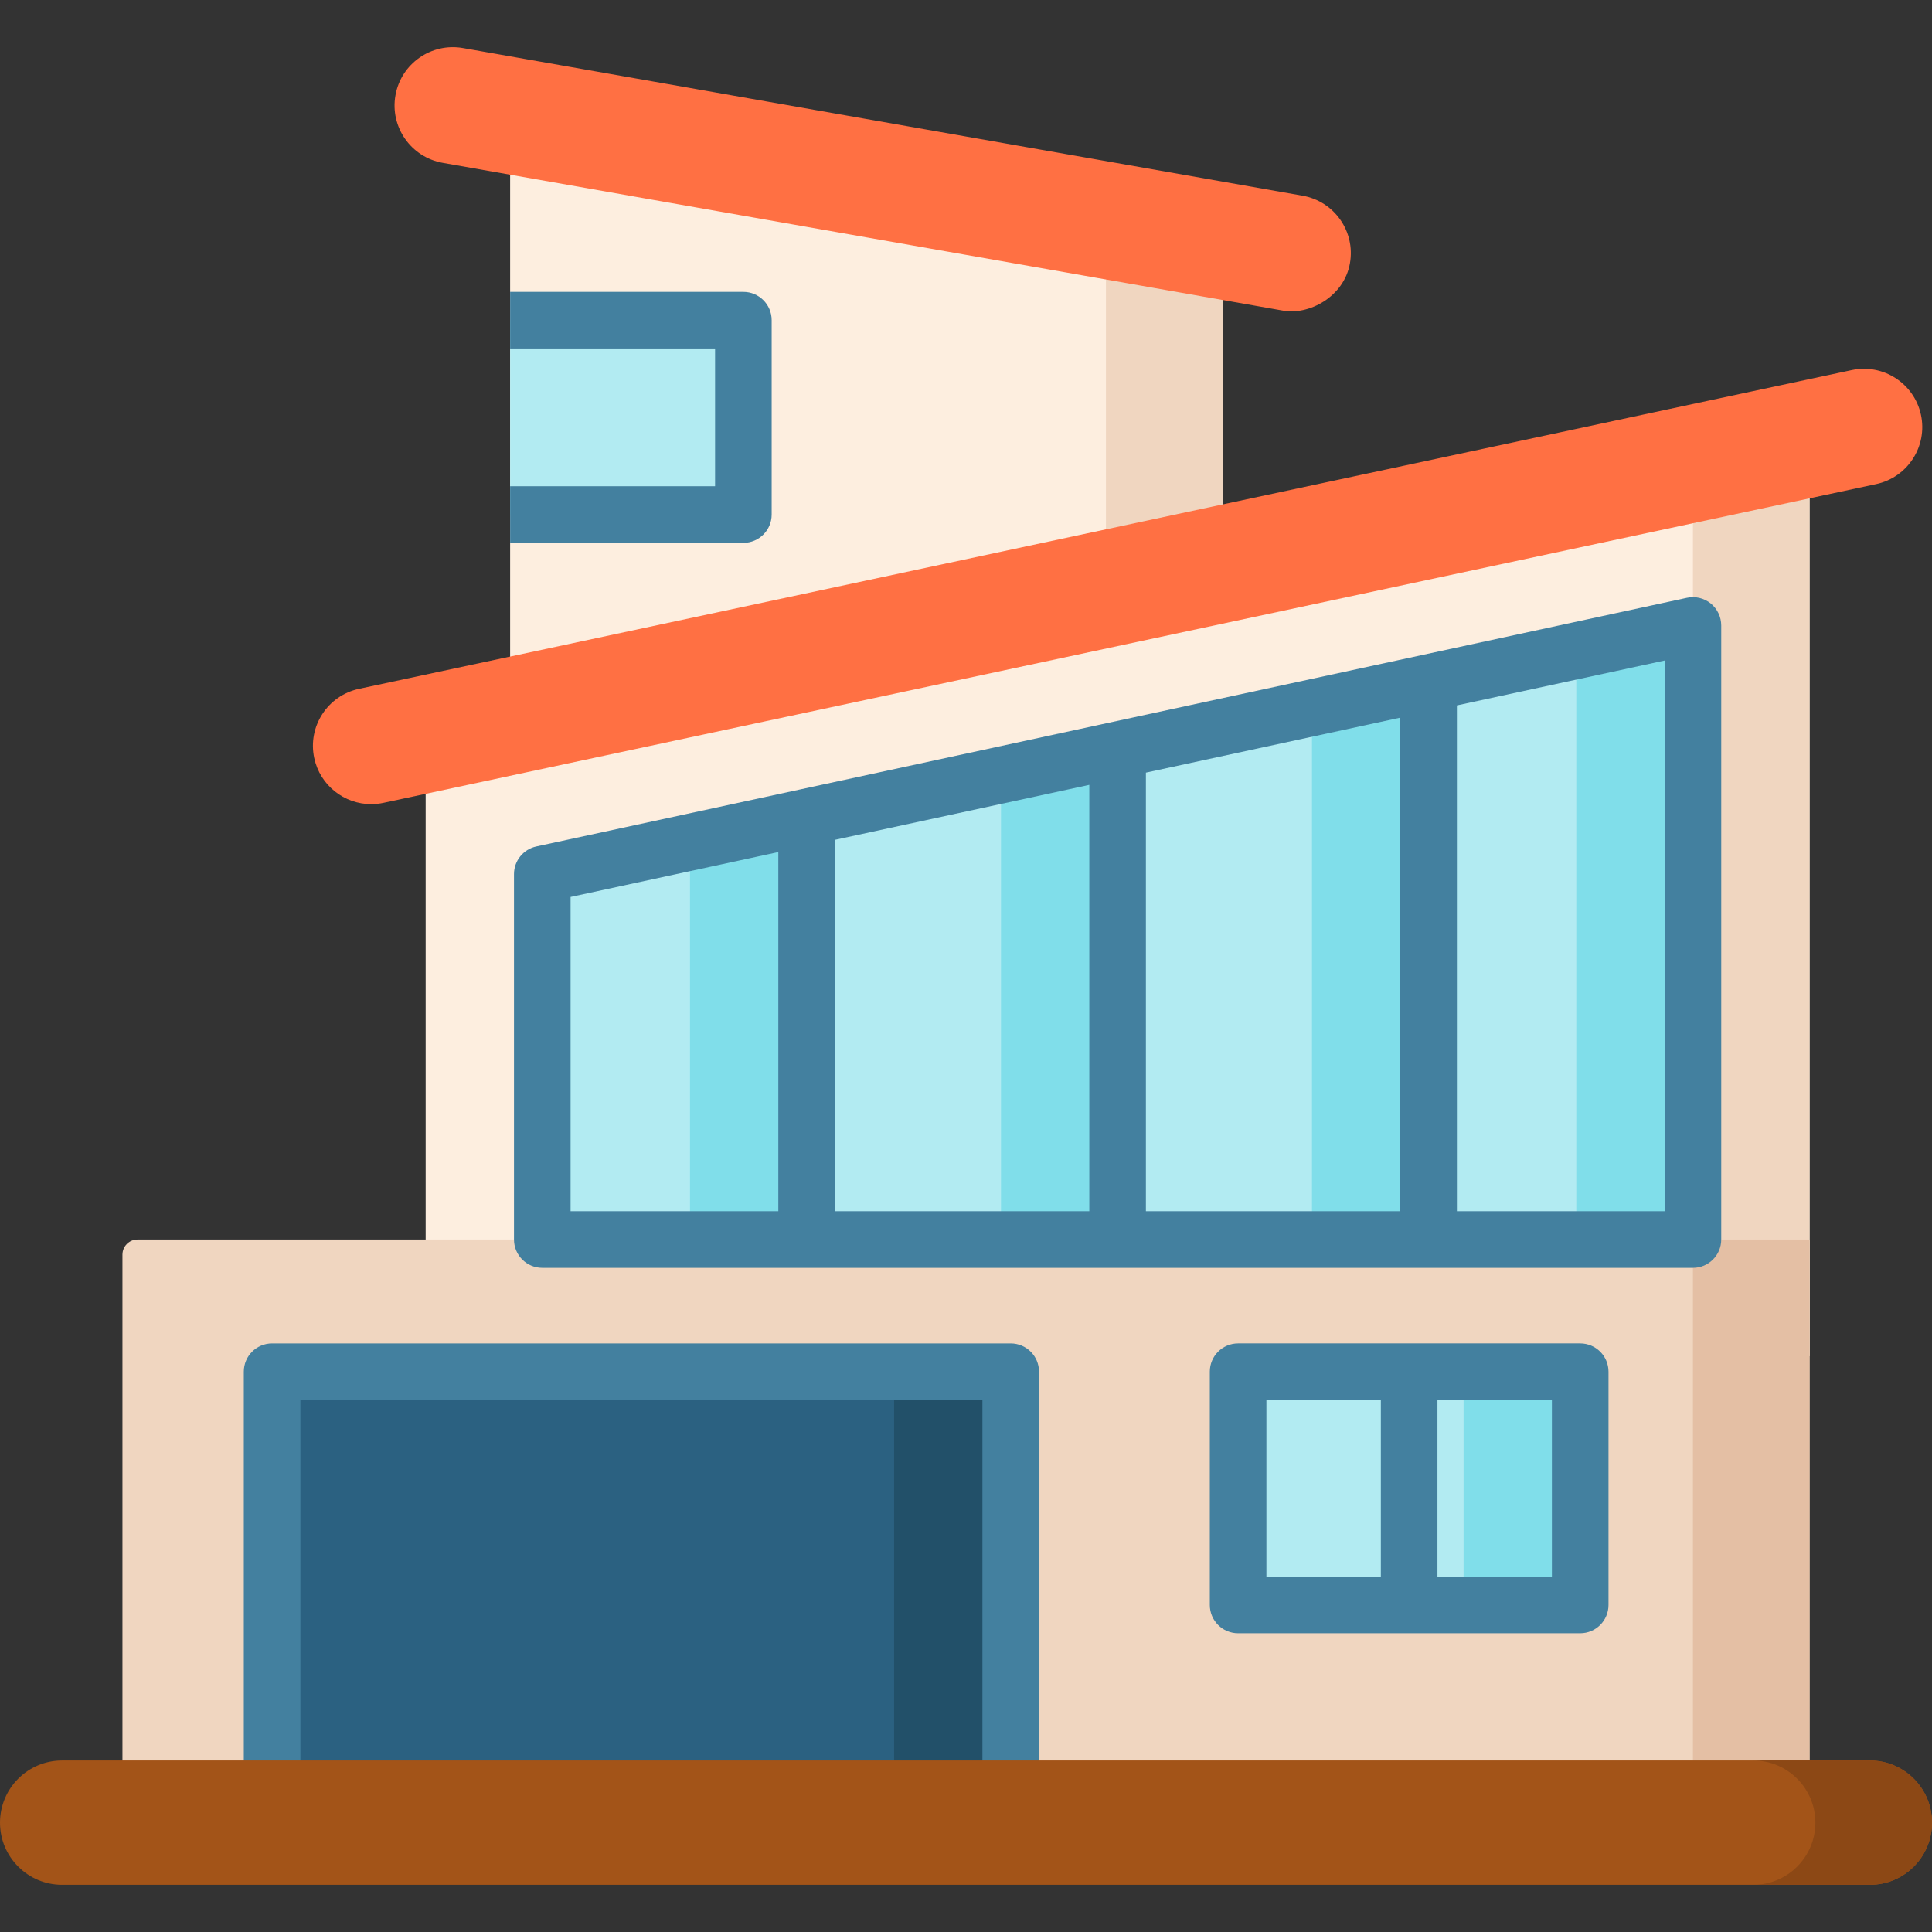
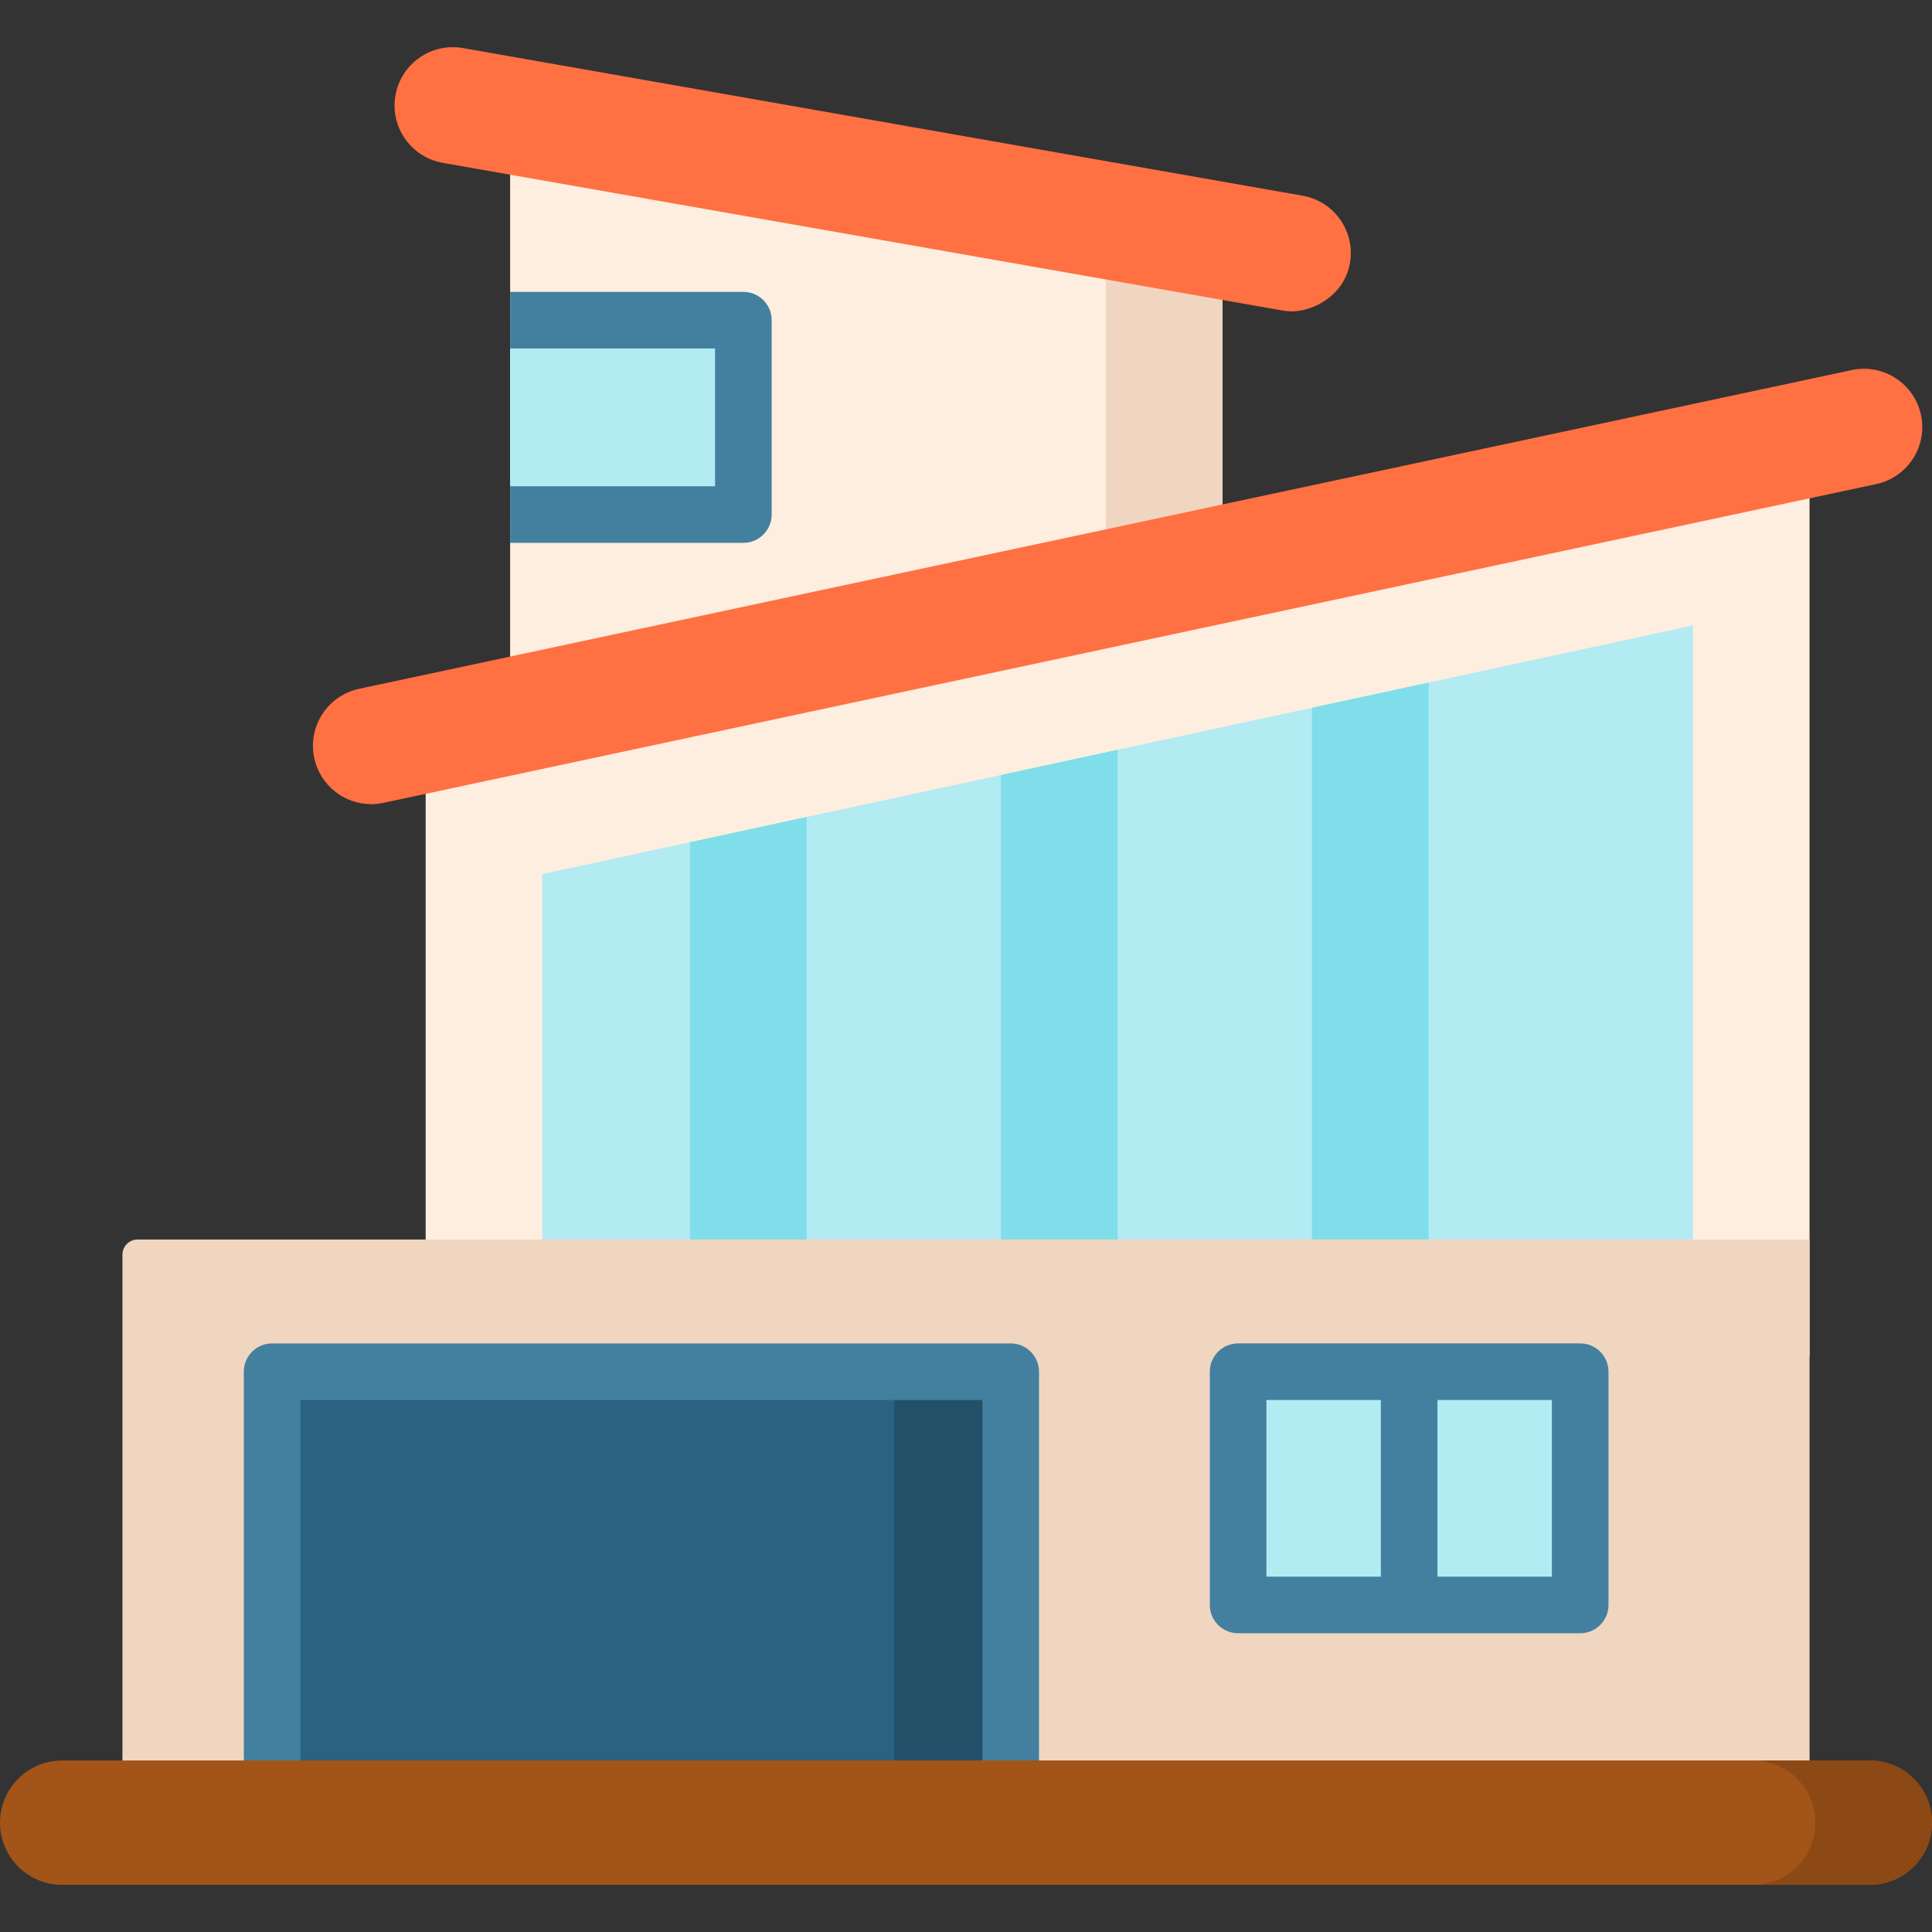
<svg xmlns="http://www.w3.org/2000/svg" id="Layer_1" enable-background="new 0 0 512 512" height="512" viewBox="0 0 512 512" width="512">
  <rect x="0" y="0" width="512" height="512" fill="#333333" stroke="none" />
  <g>
    <path d="m323.99 63.36v192.16h-188.8v-225.37z" fill="#fdeedf" />
    <path d="m293.087 57.926v197.593h30.905v-192.156z" fill="#f0d6c0" />
    <path d="m479.549 359.395h-366.744v-158.648l366.744-83.338z" fill="#fdeedf" />
-     <path d="m448.644 124.432v234.963h30.905v-241.986z" fill="#f0d6c0" />
    <path d="m143.71 328.49v-96.837l304.934-65.902v162.739z" fill="#b2ebf2" />
    <g fill="#80deea">
-       <path d="m417.738 172.43v156.06h30.906v-162.739z" />
      <path d="m378.592 180.896v147.594h-30.906v-140.919z" />
      <path d="m296.177 198.708v129.782h-30.905v-123.107z" />
      <path d="m213.763 216.509v111.981h-30.906v-105.295z" />
    </g>
    <path d="m509.081 109.958c-1.783-8.347-9.996-13.666-18.339-11.885l-395.583 84.47c-8.346 1.782-13.667 9.992-11.885 18.338 1.55 7.258 7.962 12.228 15.096 12.228 1.069 0 2.155-.112 3.242-.344l395.583-84.47c8.347-1.781 13.668-9.992 11.886-18.337z" fill="#ff7043" />
    <path d="m479.55 328.49v150.15h-447.1v-146.15c0-2.21 1.79-4 4-4z" fill="#f0d6c0" />
-     <path d="m448.644 328.49h30.905v150.149h-30.905z" fill="#e4bfa4" />
    <path d="m72.113 363.516h195.734v115.123h-195.734z" fill="#2b6181" />
    <path d="m236.942 363.516h30.905v115.123h-30.905z" fill="#225069" />
-     <path d="m345.207 51.864-222.514-39.129c-8.4-1.473-16.417 4.134-17.896 12.536-1.479 8.401 4.137 16.41 12.542 17.888l222.514 39.129c6.887 1.364 16.353-3.572 17.896-12.536 1.479-8.401-4.137-16.41-12.542-17.888z" fill="#ff7043" />
+     <path d="m345.207 51.864-222.514-39.129c-8.4-1.473-16.417 4.134-17.896 12.536-1.479 8.401 4.137 16.41 12.542 17.888l222.514 39.129c6.887 1.364 16.353-3.572 17.896-12.536 1.479-8.401-4.137-16.41-12.542-17.888" fill="#ff7043" />
    <path d="m135.19 84.852h61.811v51.509h-61.811z" fill="#b2ebf2" />
    <path d="m328.113 363.516h90.656v61.811h-90.656z" fill="#b2ebf2" />
-     <path d="m387.863 363.516h30.905v61.811h-30.905z" fill="#80deea" />
    <g fill="#43809f">
      <path d="m267.85 356.02h-195.74c-4.14 0-7.5 3.35-7.5 7.5v115.12h15v-107.62h180.74v107.62h15v-115.12c0-4.15-3.36-7.5-7.5-7.5z" />
      <path d="m197 77.35h-61.81v15h54.31v36.51h-54.31v15h61.81c4.14 0 7.5-3.36 7.5-7.5v-51.51c0-4.14-3.36-7.5-7.5-7.5z" />
      <path d="m418.769 356.016h-90.656c-4.143 0-7.5 3.357-7.5 7.5v61.812c0 4.143 3.357 7.5 7.5 7.5h90.656c4.143 0 7.5-3.357 7.5-7.5v-61.812c0-4.143-3.358-7.5-7.5-7.5zm-83.157 15h30.328v46.812h-30.328zm75.657 46.811h-30.329v-46.812h30.328v46.812z" />
    </g>
    <path d="m495.526 499.5h-479.052c-9.099 0-16.474-7.375-16.474-16.474 0-9.098 7.375-16.474 16.474-16.474h479.053c9.098 0 16.474 7.375 16.474 16.474-.001 9.099-7.376 16.474-16.475 16.474z" fill="#a35418" />
    <path d="m495.517 466.553h-30.905c9.103 0 16.483 7.375 16.483 16.474 0 9.098-7.38 16.474-16.483 16.474h30.905c9.103 0 16.483-7.375 16.483-16.474 0-9.099-7.38-16.474-16.483-16.474z" fill="#8c4815" />
-     <path d="m453.354 159.914c-1.764-1.424-4.079-1.97-6.294-1.494l-234.776 50.74c-.078.016-.156.032-.233.051l-69.924 15.112c-3.452.746-5.916 3.8-5.916 7.331v96.837c0 4.143 3.357 7.5 7.5 7.5h304.934c4.143 0 7.5-3.357 7.5-7.5v-162.74c-.001-2.268-1.027-4.413-2.791-5.837zm-149.677 44.841 67.415-14.57v130.805h-67.415zm-15 116.235h-67.414v-98.424l67.414-14.57zm-137.467-83.284 55.053-11.898v95.182h-55.053zm289.934 83.284h-55.052v-134.047l55.052-11.898z" fill="#43809f" />
  </g>
</svg>